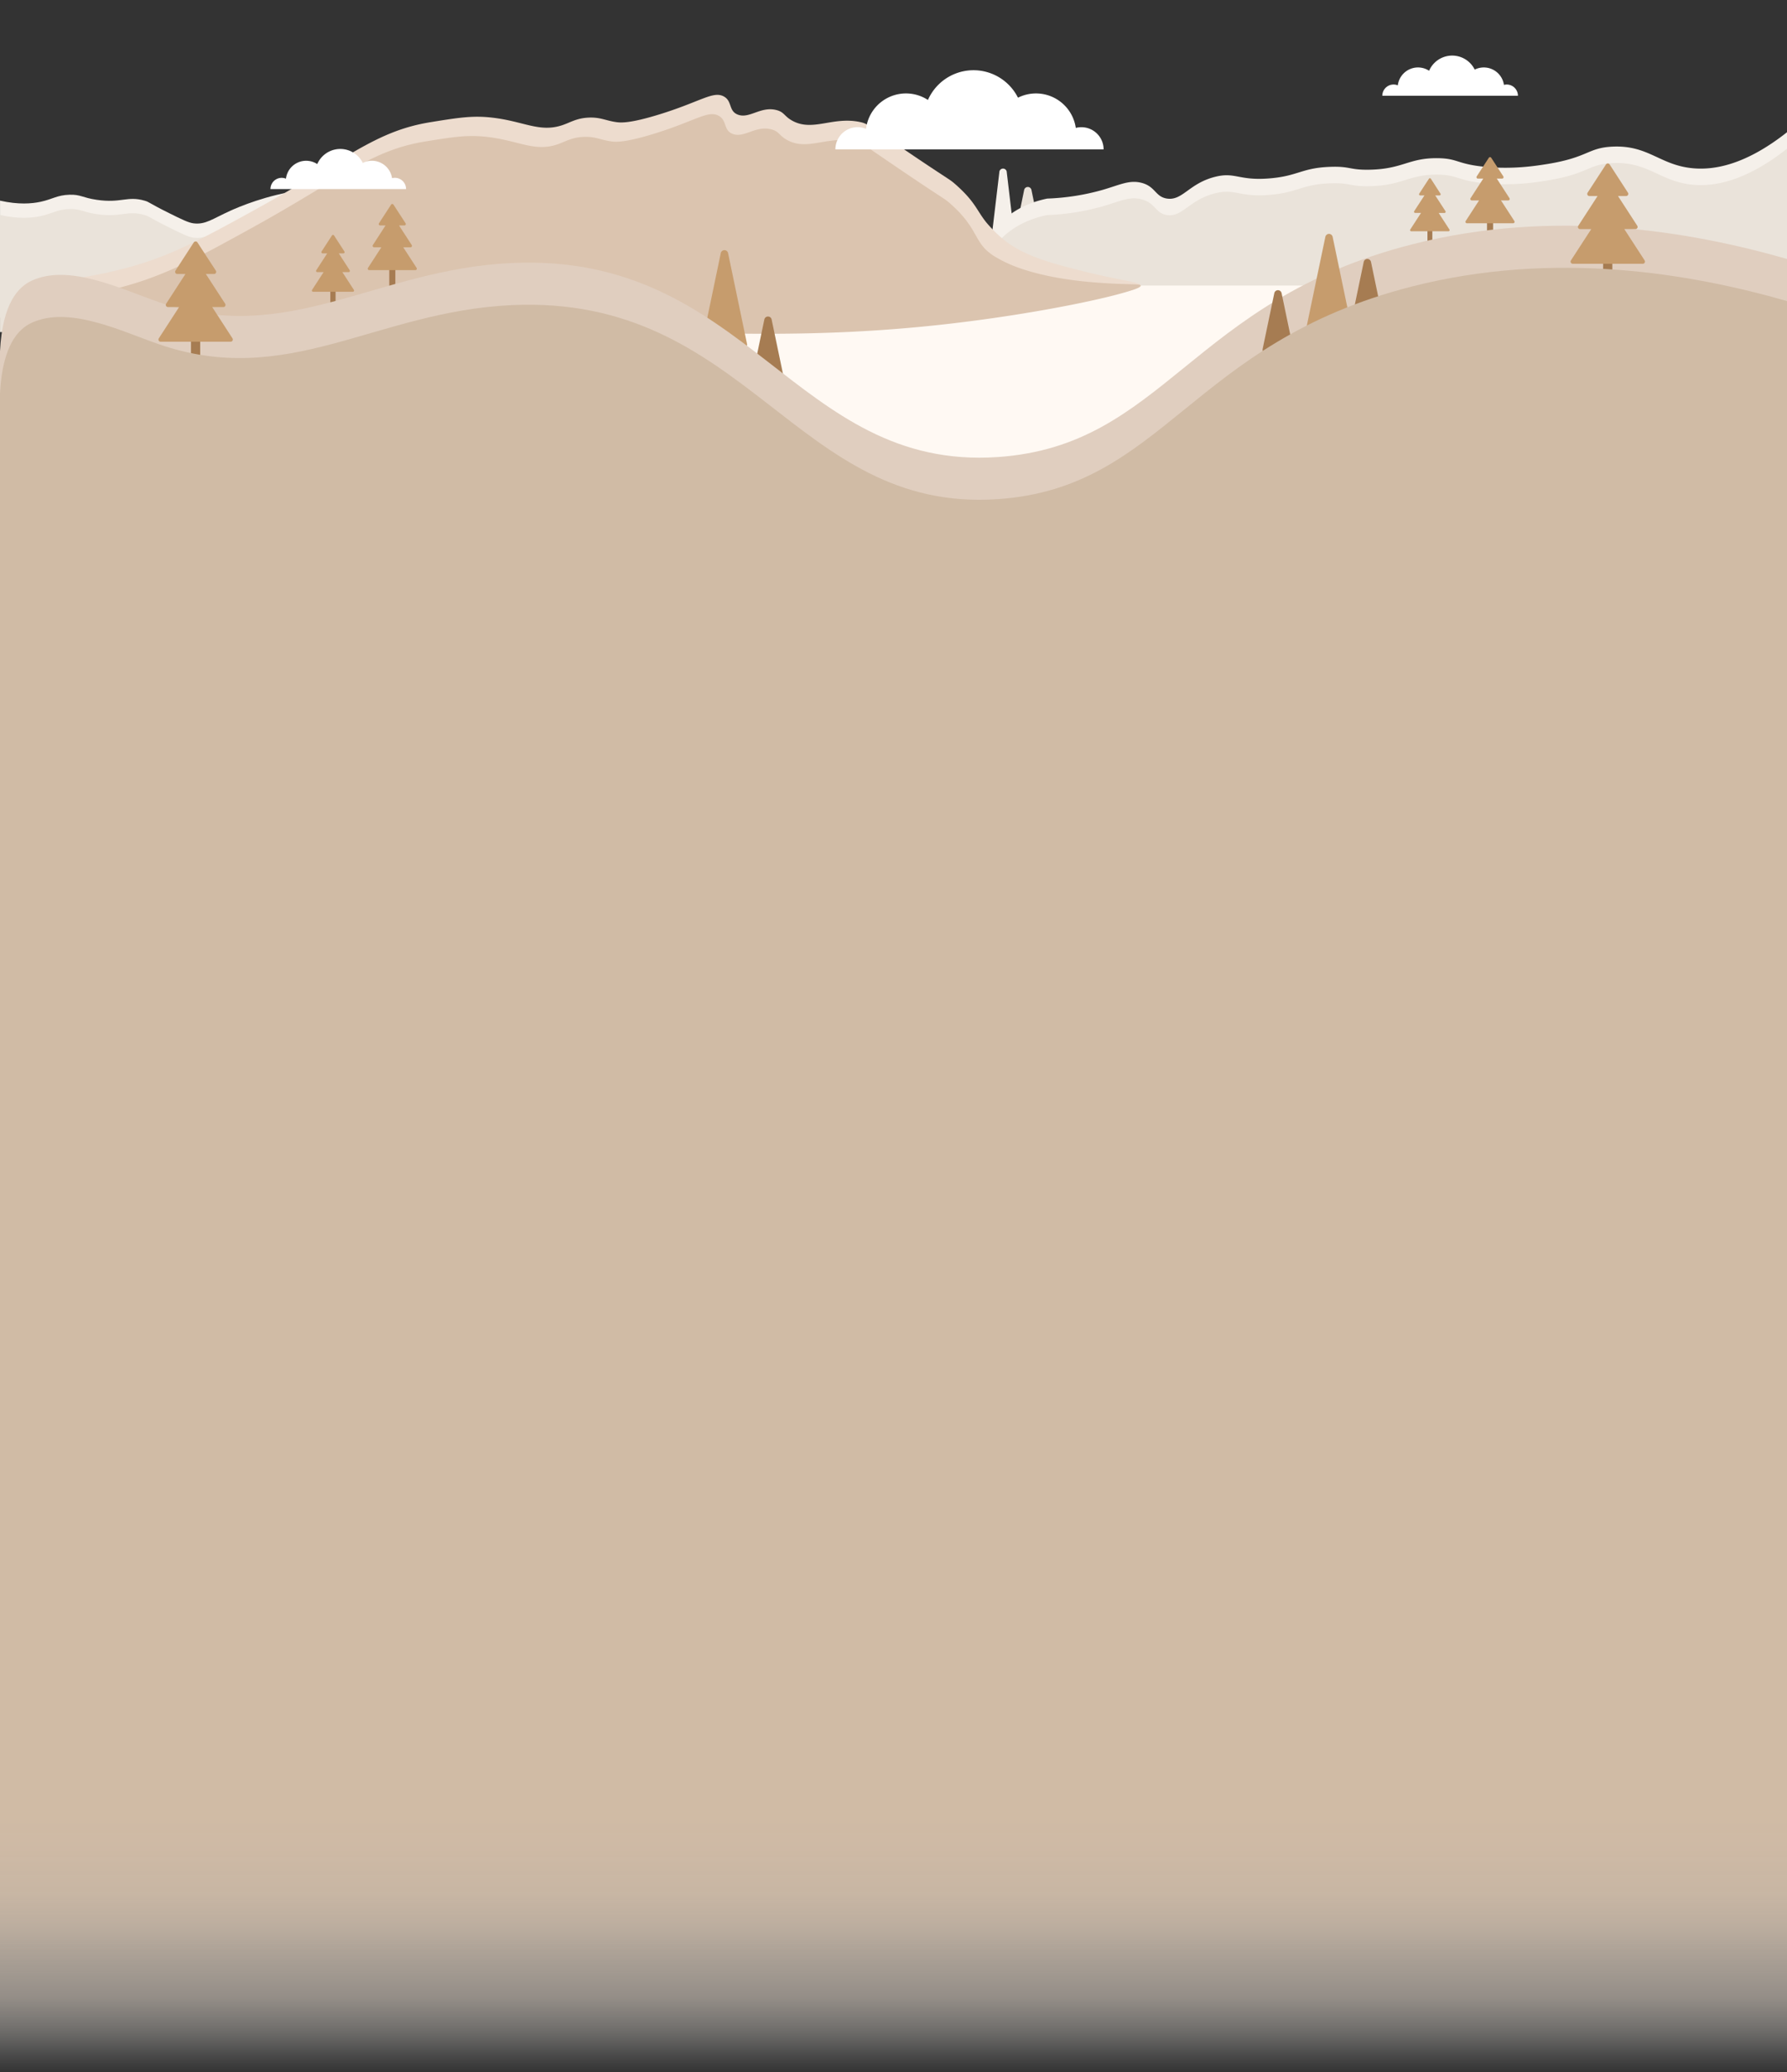
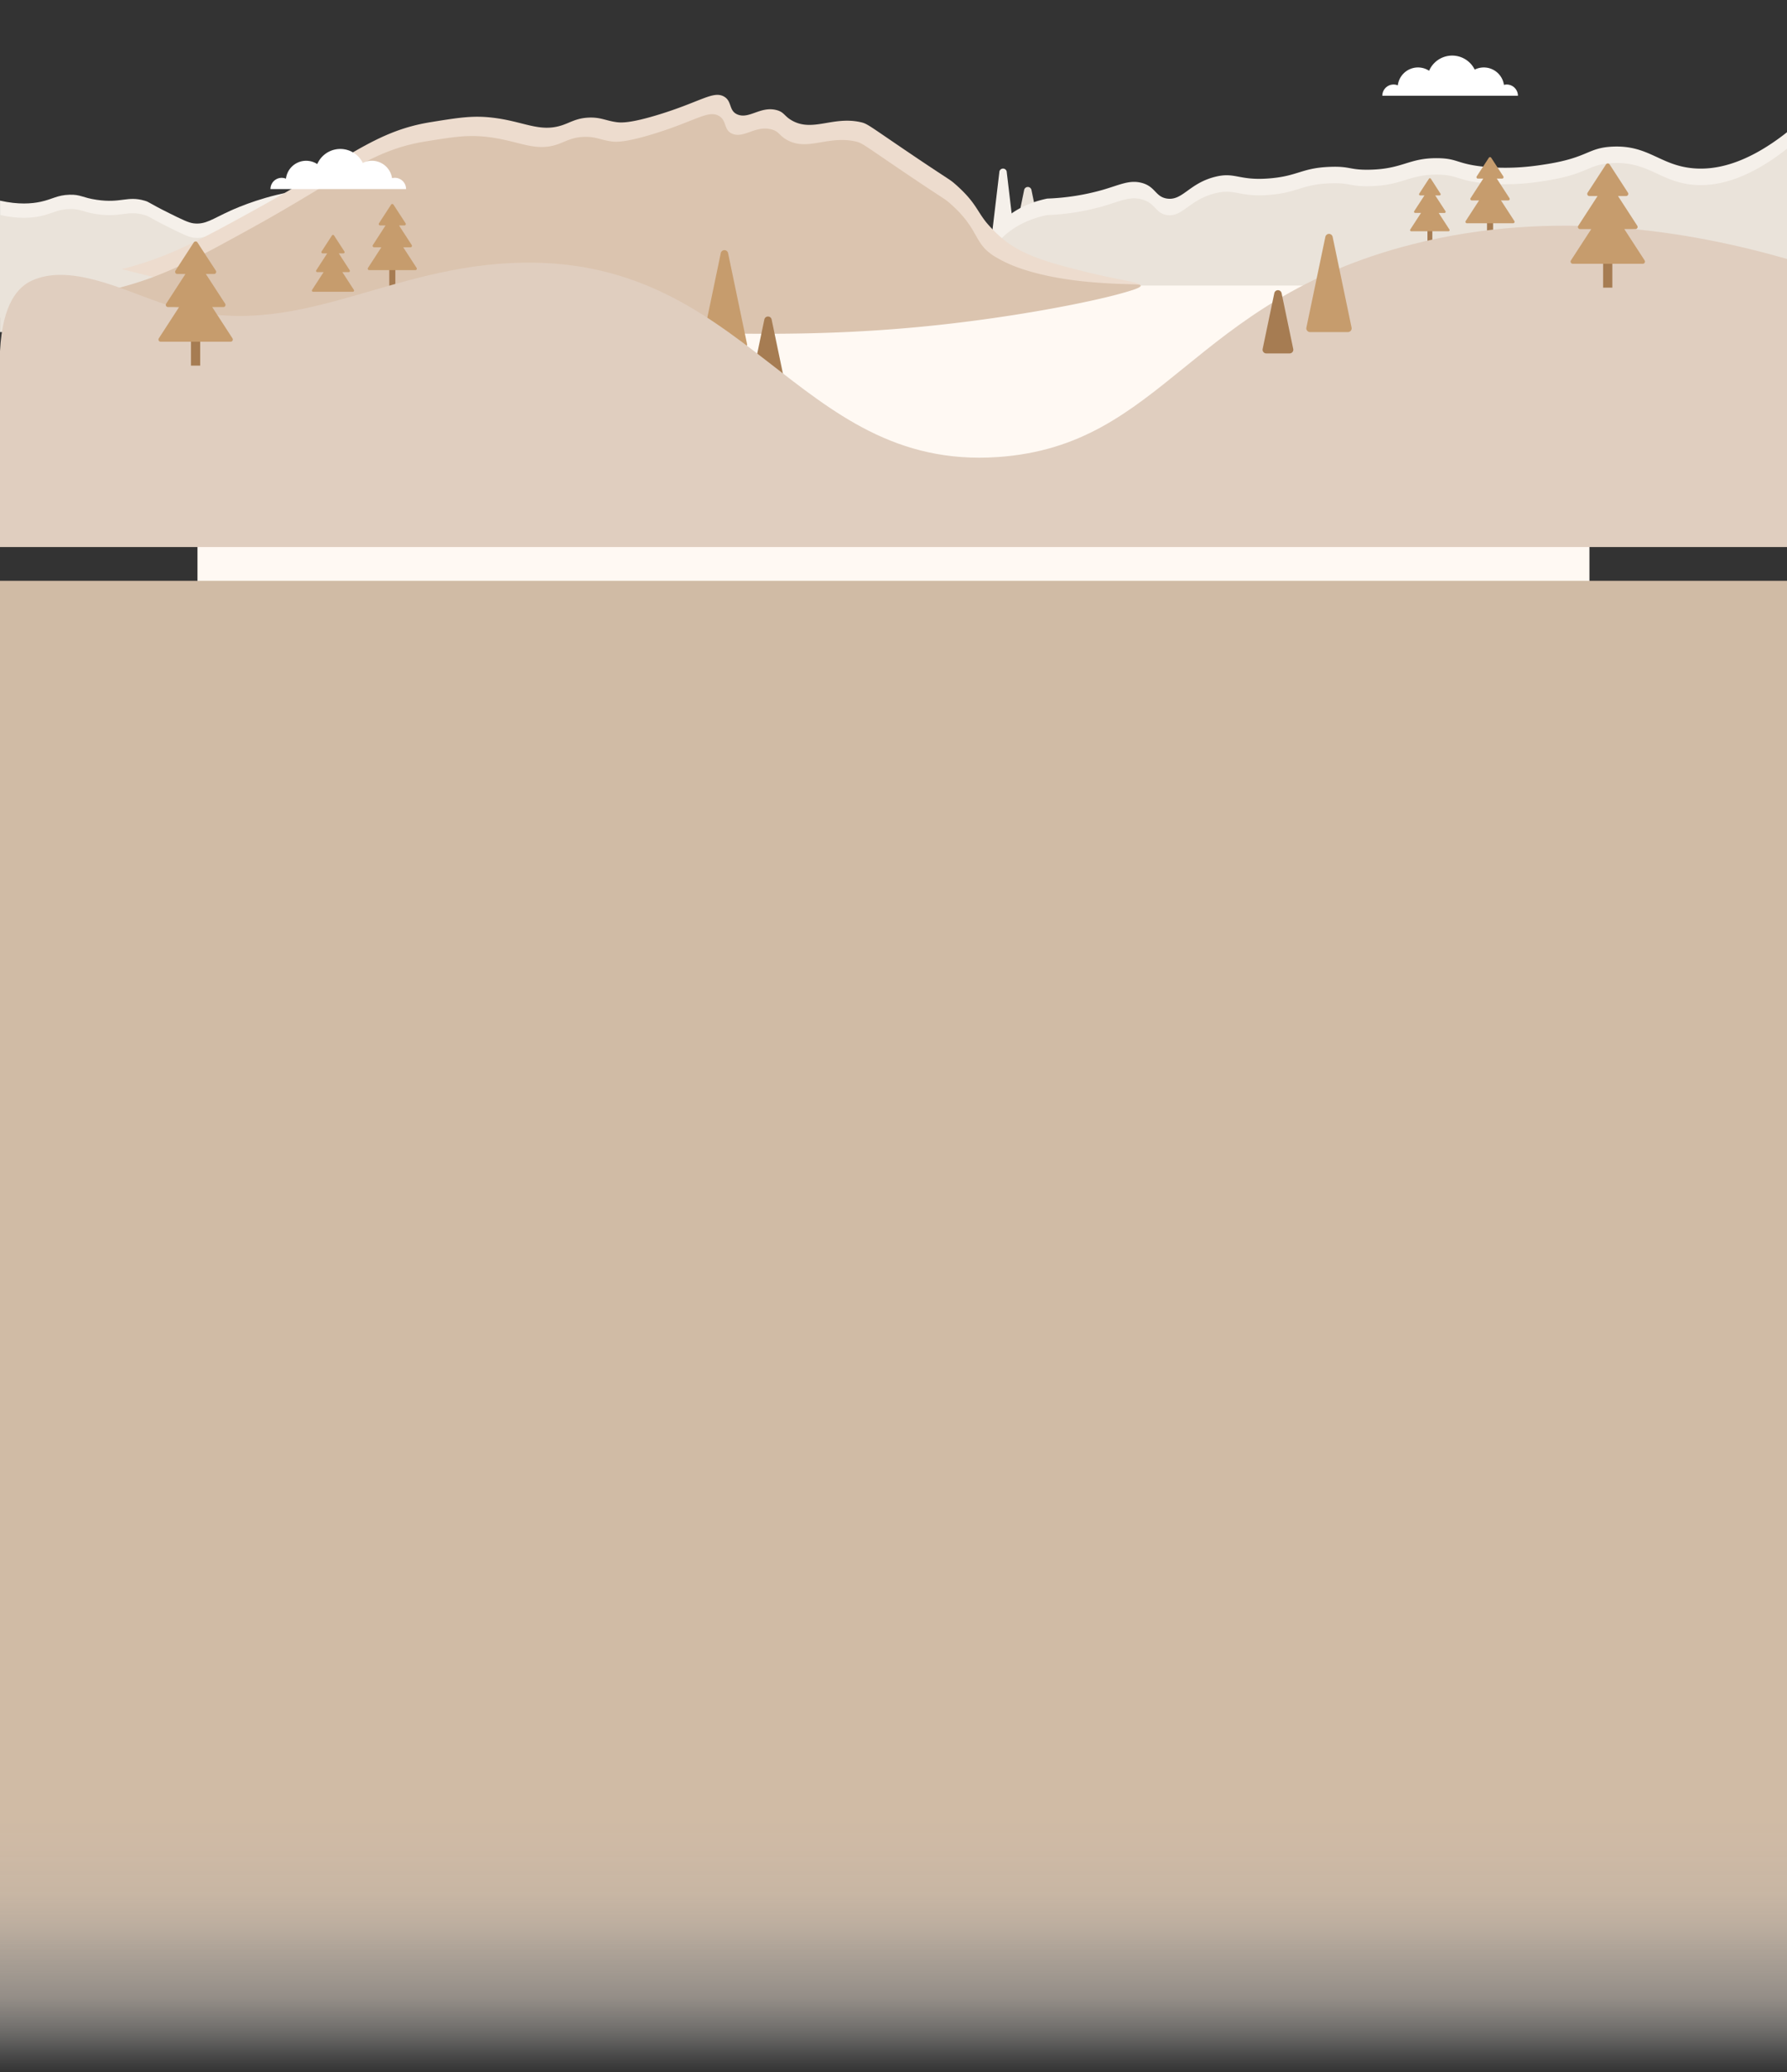
<svg xmlns="http://www.w3.org/2000/svg" id="Layer_1" data-name="Layer 1" viewBox="0 0 1920 2225.99">
  <rect x="0" y="0" width="1920" height="2225.99" fill="#333333" stroke="none" />
  <defs>
    <style>.cls-1{fill:#fff9f3;}.cls-2{fill:#f5f0ea;}.cls-3{fill:#eae3da;}.cls-4{fill:#fff;}.cls-5{fill:#eddcce;}.cls-6{fill:#dbc4af;}.cls-7{fill:#a67c52;}.cls-8{fill:#c69c6d;}.cls-10,.cls-9{fill:none;}.cls-9{stroke:#fff;stroke-miterlimit:10;}.cls-11{fill:url(#linear-gradient);}.cls-12{fill:#e0cebf;}.cls-13{fill:#d0bba5;}</style>
    <linearGradient id="linear-gradient" x1="960" y1="2225.99" x2="960" y2="623.91" gradientUnits="userSpaceOnUse">
      <stop offset="0" stop-color="#fff" stop-opacity="0" />
      <stop offset="0.01" stop-color="#faf8f6" stop-opacity="0.1" />
      <stop offset="0.03" stop-color="#efe8e0" stop-opacity="0.34" />
      <stop offset="0.05" stop-color="#e6dace" stop-opacity="0.54" />
      <stop offset="0.08" stop-color="#decfbf" stop-opacity="0.71" />
      <stop offset="0.1" stop-color="#d8c6b4" stop-opacity="0.84" />
      <stop offset="0.12" stop-color="#d3c0ac" stop-opacity="0.93" />
      <stop offset="0.15" stop-color="#d1bca7" stop-opacity="0.98" />
      <stop offset="0.17" stop-color="#d0bba5" />
    </linearGradient>
  </defs>
  <rect class="cls-1" x="212.19" y="289.05" width="1495.54" height="342.38" />
  <path class="cls-2" d="M1073.7,185.08l-9.86,83.07a4,4,0,0,0,4,4.48h19.71a4,4,0,0,0,4-4.48l-9.85-83.07A4,4,0,0,0,1073.7,185.08Z" />
  <path class="cls-3" d="M1100.38,204.06l-9.45,46.08a4,4,0,0,0,3.92,4.82h18.91a4,4,0,0,0,3.92-4.82l-9.45-46.08A4,4,0,0,0,1100.38,204.06Z" />
  <path class="cls-2" d="M1125.17,213.31a250.49,250.49,0,0,0,59.31-9.29c18.52-5.35,28.58-10.88,41.53-7.75,15.5,3.75,15,15,27.68,17,16.76,2.63,23.68-16.09,51.4-23.23,22.29-5.74,25.44,4.4,59.32,1.55,30.62-2.58,34.2-11.38,65.25-12.39,21.44-.7,20.1,3.48,41.52,3.1,36.19-.66,42-12.65,73.15-12.39,22.42.18,20.61,6.37,51.41,9.29,30.07,2.84,54.13-1,67.23-3.1,43.66-7.17,43-17.28,69.2-18.58,39.08-1.95,51.17,20.06,87,23.23,22.74,2,56.13-3.48,100.84-38.72v147H1056c-.21-5.45-.76-37,30.07-59.2C1100.28,219.58,1115.74,215.24,1125.17,213.31Z" />
  <path class="cls-3" d="M1125.17,231a250,250,0,0,0,59.31-9.29c18.52-5.35,28.58-10.87,41.53-7.74,15.5,3.74,15,15,27.68,17,16.76,2.63,23.68-16.09,51.4-23.23,22.29-5.73,25.44,4.4,59.32,1.55,30.62-2.58,34.2-11.38,65.25-12.39,21.44-.7,20.1,3.49,41.52,3.1,36.19-.66,42-12.65,73.15-12.39,22.42.18,20.61,6.38,51.41,9.29,30.07,2.85,54.13-.95,67.23-3.1,43.66-7.17,43-17.28,69.2-18.58,39.08-2,51.17,20.06,87,23.23,22.74,2,56.13-3.48,100.84-38.72v147H1056c-.21-5.44-.76-37,30.07-59.19C1100.28,237.26,1115.74,232.93,1125.17,231Z" />
  <path class="cls-2" d="M436.29,201.17c-20.18-13.78-34.3-15.24-43.44-14-10.42,1.35-14,5.63-28.51,11s-21.69,3.73-41.19,6.31c-36.27,4.79-66.77,17.85-76,22.05-18.79,8.5-26.25,14.92-39.08,13.39-5.48-.66-12.53-4.12-26.4-11-23.44-11.67-20.68-11.73-26.4-13.39-18.5-5.36-25,2.95-51.23-.88-15.78-2.3-17.2-5.84-29.38-5.48-13.32.4-18.18,4.82-31.08,7.59-9.34,2-23.61,3.28-43.55-1.23V341.29H424.53Z" />
  <path class="cls-3" d="M436.29,216.57c-20.18-13.78-34.3-15.23-43.44-14-10.42,1.35-14,5.64-28.51,11s-21.69,3.72-41.19,6.3c-36.27,4.79-66.77,17.86-76,22.05-18.79,8.51-26.25,14.93-39.08,13.39-5.48-.65-12.53-4.12-26.4-11-23.44-11.67-20.68-11.73-26.4-13.39-18.5-5.37-25,2.94-51.23-.89-15.78-2.29-17.2-5.84-29.38-5.47-13.32.39-18.18,4.82-31.08,7.58-9.34,2-23.61,3.28-43.55-1.22V356.7H424.53Z" />
-   <circle class="cls-4" cx="1804.37" cy="526.03" r="17.04" />
-   <path class="cls-5" d="M130.81,289.12c50-12.73,82.81-30.52,146.31-65.58C374,170,403.24,140.84,462.67,131.22c30-4.86,45-7.26,66-4.88,34,3.85,50.86,16.31,75.42,8.14,9-3,15.3-7.55,28.29-8.14s18.55,3.35,30.16,4.88c4.56.6,14.23,1.39,45.26-8.14,44.69-13.71,58.28-25.66,69.76-19.53,9.41,5,5,15.58,15.09,19.53,12.46,4.9,24.49-9.18,41.48-4.88,8.66,2.19,8.23,6.52,17,11.39,22.18,12.36,43.83-5,73.54,1.63,6.57,1.47,7.94,2.86,39.6,24.42,57.69,39.29,54.75,35.75,62.22,42.32,21.49,18.9,22.65,27.77,33.26,41a142.89,142.89,0,0,0,17.65,17.61c19.1,16.08,45.56,24.06,69.28,30.39,15.18,4,27.77,7,38.11,9.3,27.86,6.14,40.69,7.4,40.82,10.48.2,4.77-30,9.29-36.07,10.2-162,24.27-128.54,23-166.82,25.91,0,0-172.73,13.08-379-9.77-36.76-4.07-29.62-4.83-58.28-7-65.51-5.06-120.36,1.44-323.79-4.36C202.11,320,52,315.51,51.72,306.06,51.6,301.62,84.73,300.84,130.81,289.12Z" />
+   <path class="cls-5" d="M130.81,289.12c50-12.73,82.81-30.52,146.31-65.58C374,170,403.24,140.84,462.67,131.22c30-4.86,45-7.26,66-4.88,34,3.85,50.86,16.31,75.42,8.14,9-3,15.3-7.55,28.29-8.14s18.55,3.35,30.16,4.88c4.56.6,14.23,1.39,45.26-8.14,44.69-13.71,58.28-25.66,69.76-19.53,9.41,5,5,15.58,15.09,19.53,12.46,4.9,24.49-9.18,41.48-4.88,8.66,2.19,8.23,6.52,17,11.39,22.18,12.36,43.83-5,73.54,1.63,6.57,1.47,7.94,2.86,39.6,24.42,57.69,39.29,54.75,35.75,62.22,42.32,21.49,18.9,22.65,27.77,33.26,41a142.89,142.89,0,0,0,17.65,17.61c19.1,16.08,45.56,24.06,69.28,30.39,15.18,4,27.77,7,38.11,9.3,27.86,6.14,40.69,7.4,40.82,10.48.2,4.77-30,9.29-36.07,10.2-162,24.27-128.54,23-166.82,25.91,0,0-172.73,13.08-379-9.77-36.76-4.07-29.62-4.83-58.28-7-65.51-5.06-120.36,1.44-323.79-4.36Z" />
  <path class="cls-6" d="M125.29,309.83c50-12.73,82.81-30.52,146.31-65.58,96.89-53.5,126.12-82.7,185.55-92.32,30-4.85,45-7.26,66-4.88,34,3.85,50.86,16.31,75.42,8.14,9-3,15.3-7.55,28.28-8.14s18.56,3.35,30.17,4.88c4.56.6,14.22,1.39,45.26-8.14C747,130.08,760.56,118.13,772,124.26c9.41,5,5,15.58,15.09,19.53,12.45,4.9,24.48-9.18,41.48-4.88,8.65,2.19,8.23,6.52,17,11.4,22.18,12.35,43.83-5,73.54,1.62,6.57,1.47,7.93,2.86,39.59,24.42,57.7,39.3,54.75,35.76,62.23,42.32,26.6,23.39,26,37.51,38.44,49.67a58.23,58.23,0,0,0,12.47,8.94c33.12,19.5,86.36,24.56,100.56,25.77,38.22,3.27,52.78,1.43,53.17,3.68,1,6-100.27,29.63-215.92,42.21-128.28,13.95-234.49,10-371.49,4.84-76-2.85-88.35-5.28-175.66-7.73-89.62-2.51-114.29-1-206.41-3.67-59.52-1.69-209.66-6.16-209.91-15.61C46.08,322.33,79.21,321.55,125.29,309.83Z" />
-   <path class="cls-4" d="M1161.86,136.64a24,24,0,0,0-6,.75,43.23,43.23,0,0,0-62.11-32.46A53.48,53.48,0,0,0,997,107.38a43.22,43.22,0,0,0-66.51,31,23.87,23.87,0,0,0-32.92,22.08h288.18A23.86,23.86,0,0,0,1161.86,136.64Z" />
  <path class="cls-4" d="M1618.87,90.79a12,12,0,0,0-3,.38,21.87,21.87,0,0,0-31.4-16.41,27,27,0,0,0-49,1.24,21.85,21.85,0,0,0-33.62,15.69,12.08,12.08,0,0,0-16.65,11.17h145.7A12.07,12.07,0,0,0,1618.87,90.79Z" />
  <path class="cls-4" d="M424.22,191a12.41,12.41,0,0,0-3,.38A21.88,21.88,0,0,0,389.8,175a27,27,0,0,0-48.94,1.24,21.86,21.86,0,0,0-33.63,15.69,12.07,12.07,0,0,0-16.64,11.17h145.7A12.07,12.07,0,0,0,424.22,191Z" />
  <rect class="cls-7" x="1597.68" y="234.26" width="6.53" height="22.49" />
  <path class="cls-8" d="M1627.07,237.43l-14.37-22.15h7.85a1.54,1.54,0,0,0,1.29-2.38l-13.66-21.05h5.74a1.54,1.54,0,0,0,1.29-2.38l-13-20a1.53,1.53,0,0,0-2.58,0l-13,20a1.54,1.54,0,0,0,1.3,2.38h5.73l-13.66,21.05a1.55,1.55,0,0,0,1.3,2.38h7.85l-14.37,22.15a1.54,1.54,0,0,0,1.29,2.38h49.66A1.54,1.54,0,0,0,1627.07,237.43Z" />
  <rect class="cls-7" x="418.23" y="284.61" width="6.53" height="22.49" />
  <path class="cls-8" d="M447.62,287.78l-14.38-22.15h7.85a1.55,1.55,0,0,0,1.3-2.38l-13.66-21.06h5.74a1.54,1.54,0,0,0,1.29-2.37l-13-20a1.54,1.54,0,0,0-2.58,0l-13,20a1.54,1.54,0,0,0,1.29,2.37h5.74L400.6,263.25a1.54,1.54,0,0,0,1.29,2.38h7.85l-14.37,22.15a1.54,1.54,0,0,0,1.29,2.38h49.66A1.55,1.55,0,0,0,447.62,287.78Z" />
  <path class="cls-8" d="M774.42,271.93l-20.34,97.48a4,4,0,0,0,3.93,4.82h40.67a4,4,0,0,0,3.93-4.82l-20.34-97.48A4,4,0,0,0,774.42,271.93Z" />
  <path class="cls-7" d="M821.2,343.32l-12.48,59.81a4,4,0,0,0,3.92,4.83h25a4,4,0,0,0,3.93-4.83l-12.48-59.81A4,4,0,0,0,821.2,343.32Z" />
-   <rect class="cls-7" x="354.93" y="308.65" width="5.62" height="19.34" />
  <path class="cls-8" d="M380.21,311.37l-12.36-19.05h6.75a1.33,1.33,0,0,0,1.11-2.05L364,272.17h4.94a1.33,1.33,0,0,0,1.11-2.05l-11.16-17.2a1.33,1.33,0,0,0-2.22,0l-11.16,17.2a1.33,1.33,0,0,0,1.11,2.05h4.94l-11.75,18.1a1.33,1.33,0,0,0,1.11,2.05h6.75l-12.36,19.05a1.33,1.33,0,0,0,1.11,2.05H379.1A1.33,1.33,0,0,0,380.21,311.37Z" />
  <rect class="cls-7" x="1533.7" y="244" width="5.25" height="18.06" />
  <path class="cls-8" d="M1557.3,246.54l-11.54-17.79h6.3a1.24,1.24,0,0,0,1-1.91l-11-16.9h4.61a1.24,1.24,0,0,0,1-1.91L1537.36,192a1.23,1.23,0,0,0-2.07,0L1524.87,208a1.24,1.24,0,0,0,1,1.91h4.6l-11,16.9a1.23,1.23,0,0,0,1,1.91h6.31l-11.54,17.79a1.23,1.23,0,0,0,1,1.91h39.88A1.24,1.24,0,0,0,1557.3,246.54Z" />
  <circle class="cls-9" cx="1563.42" cy="528.01" r="7.82" />
  <rect class="cls-10" x="212.19" y="25.1" width="1495.54" height="1035.97" />
  <rect class="cls-11" y="623.91" width="1920" height="1602.08" />
  <path class="cls-12" d="M1516.88,262.55C1278.83,323.3,1250.83,478.71,1072,490.94,853.53,505.89,803.56,270.73,549.73,282.52c-146.65,6.81-240.47,90.43-380,41.68-40.82-14.27-95.44-41-135.46-22.81C19.75,308,2.74,325.44,0,377.09V587.6H1920V278.16C1816.84,248.59,1670.73,223.28,1516.88,262.55Z" />
  <rect class="cls-7" x="205.2" y="358.64" width="9.9" height="34.1" />
  <path class="cls-8" d="M249.77,363.44,228,329.85h11.91a2.33,2.33,0,0,0,2-3.6l-20.72-31.93h8.71a2.33,2.33,0,0,0,2-3.6L212.12,260.4a2.34,2.34,0,0,0-3.92,0l-19.67,30.32a2.33,2.33,0,0,0,2,3.6h8.7l-20.71,31.93a2.33,2.33,0,0,0,2,3.6h11.9l-21.79,33.59a2.33,2.33,0,0,0,1.95,3.61h75.31A2.34,2.34,0,0,0,249.77,363.44Z" />
  <rect class="cls-7" x="1722.43" y="274.88" width="9.9" height="34.1" />
  <path class="cls-8" d="M1767,279.68l-21.79-33.59h11.9a2.33,2.33,0,0,0,2-3.6l-20.71-31.93h8.7a2.33,2.33,0,0,0,2-3.6l-19.67-30.32a2.34,2.34,0,0,0-3.92,0L1705.75,207a2.33,2.33,0,0,0,2,3.6h8.71l-20.72,31.93a2.33,2.33,0,0,0,2,3.6h11.91l-21.8,33.59a2.34,2.34,0,0,0,2,3.61H1765A2.33,2.33,0,0,0,1767,279.68Z" />
  <path class="cls-8" d="M1431.82,254.4l20.34,97.47a4,4,0,0,1-3.93,4.83h-40.67a4,4,0,0,1-3.93-4.83L1424,254.4A4,4,0,0,1,1431.82,254.4Z" />
  <path class="cls-7" d="M1377,315l12.48,59.81a4,4,0,0,1-3.93,4.83h-25a4,4,0,0,1-3.92-4.83L1369.13,315A4,4,0,0,1,1377,315Z" />
-   <path class="cls-7" d="M1473.07,281.52l12.48,59.82a4,4,0,0,1-3.93,4.82h-25a4,4,0,0,1-3.92-4.82l12.48-59.82A4,4,0,0,1,1473.07,281.52Z" />
-   <path class="cls-13" d="M1516.88,307.78c-238.05,60.75-266.05,216.16-444.9,228.39C853.53,551.12,803.56,316,549.73,327.75c-146.65,6.81-240.47,90.43-380,41.68-40.82-14.27-95.44-41-135.46-22.81C19.75,353.21,2.74,370.67,0,422.32V632.83H1920V323.39C1816.84,293.81,1670.73,268.51,1516.88,307.78Z" />
</svg>